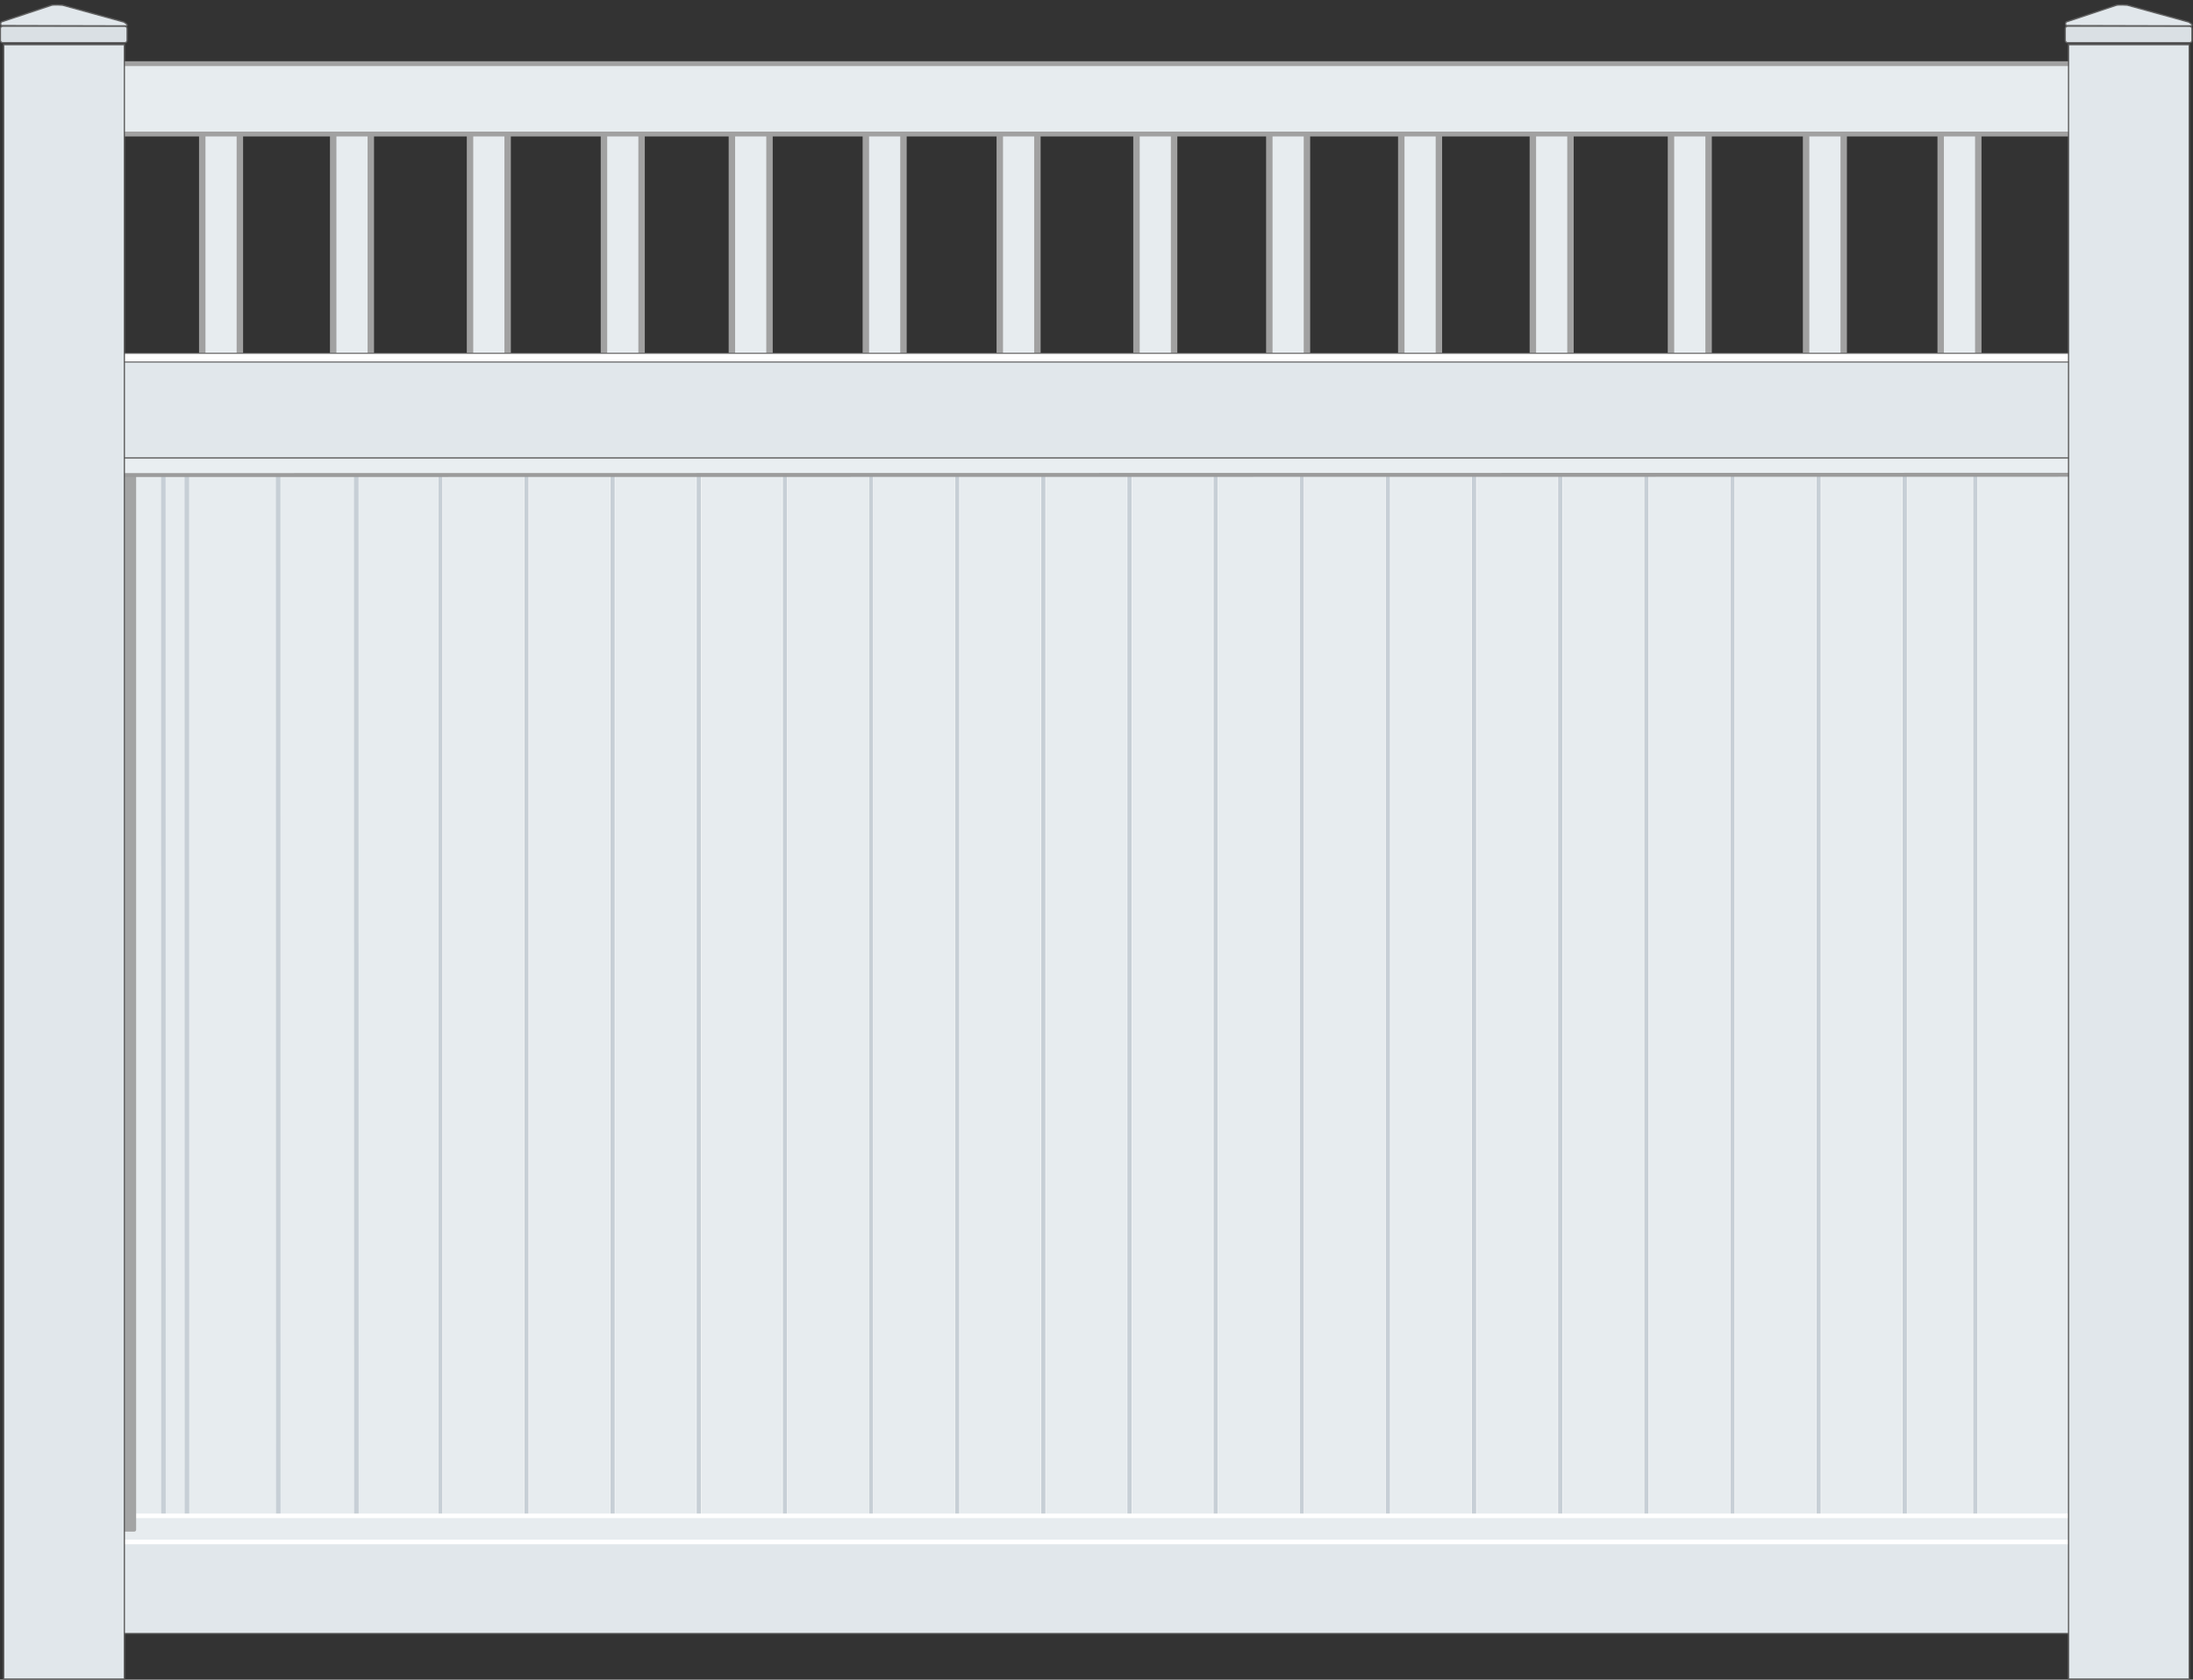
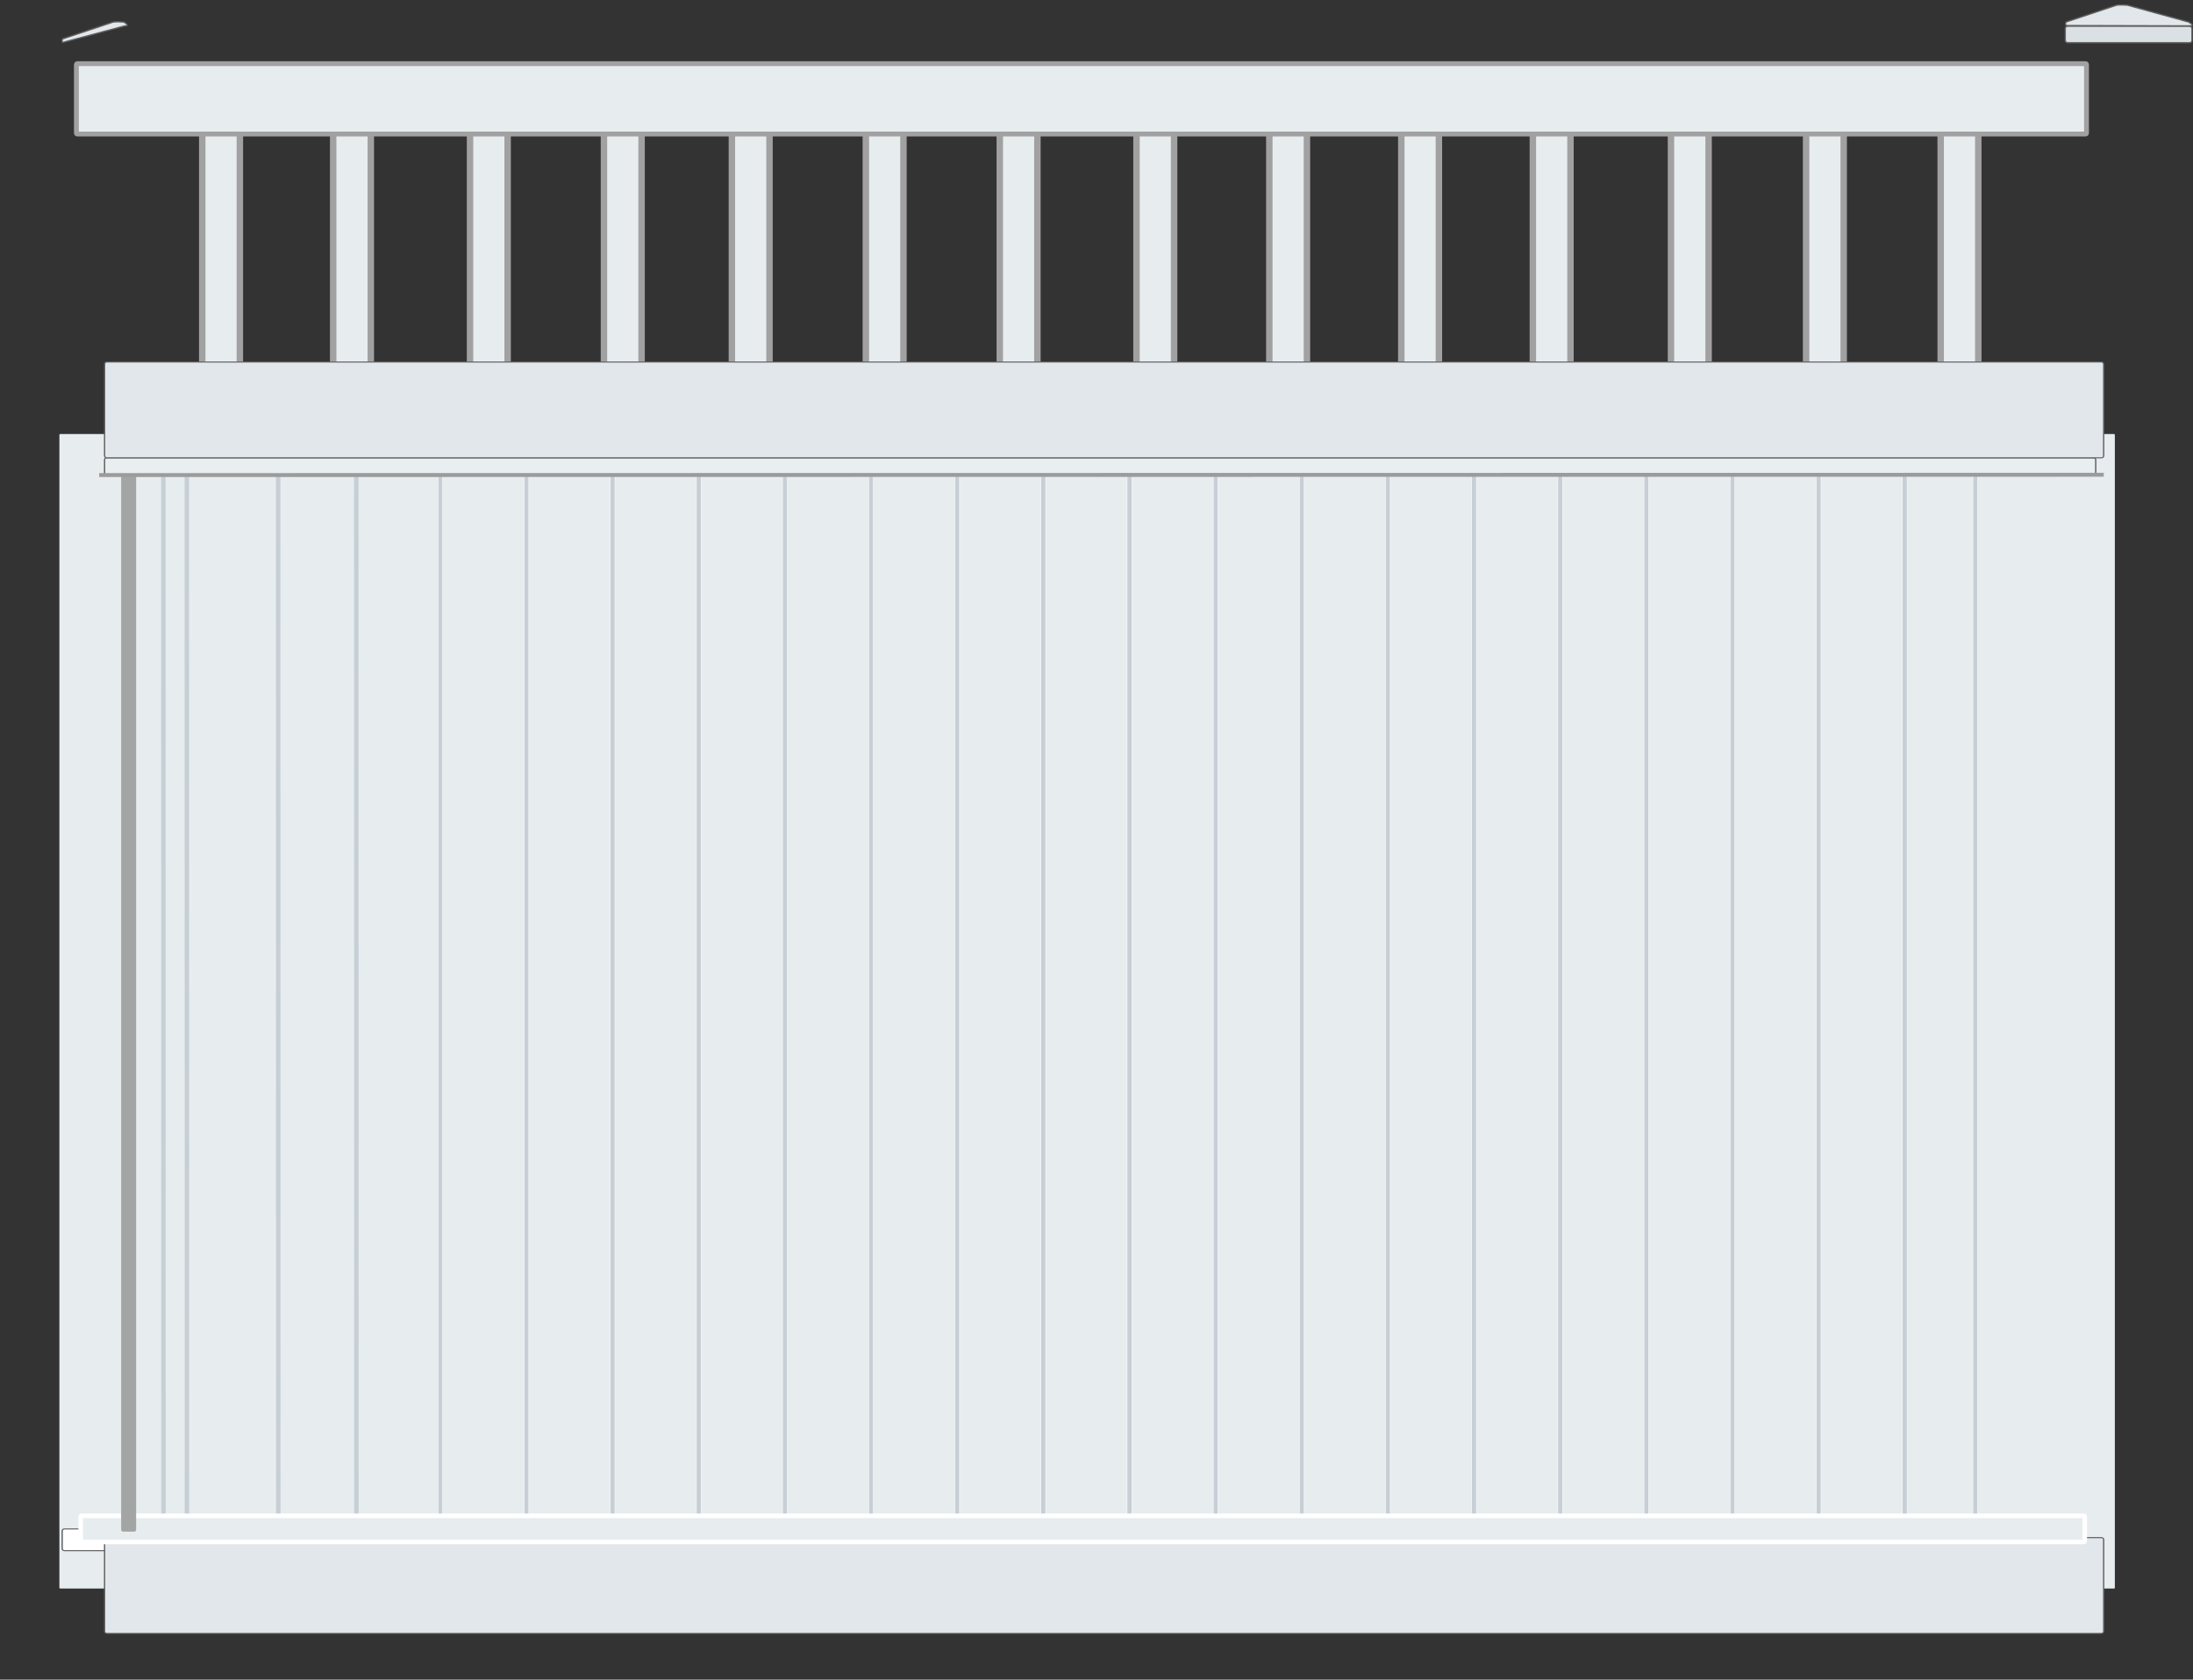
<svg xmlns="http://www.w3.org/2000/svg" xmlns:ns1="http://www.inkscape.org/namespaces/inkscape" xmlns:ns2="http://sodipodi.sourceforge.net/DTD/sodipodi-0.dtd" xmlns:xlink="http://www.w3.org/1999/xlink" width="492.569" height="377.235" viewBox="0 0 492.569 377.235" version="1.1" id="svg5" xml:space="preserve" ns1:version="1.2 (dc2aeda, 2022-05-15)" ns2:docname="vinyl-privacy-picket-accent.svg">
  <rect x="0" y="0" width="492.569" height="377.235" fill="#333333" stroke="none" />
  <ns2:namedview id="namedview7" pagecolor="#ffffff" bordercolor="#666666" borderopacity="1.0" ns1:showpageshadow="2" ns1:pageopacity="0.0" ns1:pagecheckerboard="0" ns1:deskcolor="#d1d1d1" ns1:document-units="px" showgrid="false" ns1:zoom="1.0456808" ns1:cx="101.84753" ns1:cy="104.71647" ns1:window-width="1688" ns1:window-height="979" ns1:window-x="176" ns1:window-y="25" ns1:window-maximized="0" ns1:current-layer="layer2" />
  <defs id="defs2" />
  <g ns1:label="Layer 1" ns1:groupmode="layer" id="layer1" transform="translate(372.638,-190.363)" />
  <g ns1:groupmode="layer" id="layer2" ns1:label="Layer 2" transform="translate(-4.421,-40.222)">
    <g id="g18707" transform="matrix(1,0,0,0.822,-0.015,74.17)">
      <rect style="fill:#e7ecef;fill-opacity:1;stroke:#a1a1a1;stroke-width:1.448;stroke-dasharray:none;stroke-dashoffset:0.865;stroke-opacity:1" id="rect17198" width="8.448" height="72.521" x="49.864" y="-8.751" ry="0.326" />
      <use x="0" y="0" xlink:href="#rect17198" id="use17200" transform="translate(29.41,-0.676)" />
      <use x="0" y="0" xlink:href="#rect17198" id="use17202" transform="translate(60.143,-0.676)" />
      <use x="0" y="0" xlink:href="#use17200" id="use17204" transform="translate(60.819)" />
      <use x="0" y="0" xlink:href="#rect17198" id="use17206" transform="translate(118.963,-0.676)" />
      <use x="0" y="0" xlink:href="#use17200" id="use17208" transform="translate(119.639)" />
      <use x="0" y="0" xlink:href="#use17202" id="use17210" transform="translate(118.991,-0.676)" />
      <use x="0" y="0" xlink:href="#rect17198" id="use17214" transform="translate(209.839,-2.029)" />
      <use x="0" y="0" xlink:href="#use17200" id="use17216" transform="translate(210.264,-0.956)" />
      <use x="0" y="0" xlink:href="#use17202" id="use17218" transform="translate(209.172,-1.352)" />
      <use x="0" y="0" xlink:href="#use17204" id="use17220" transform="translate(208.639,-1.633)" />
      <use x="0" y="0" xlink:href="#use17206" id="use17222" transform="translate(210.928,-0.956)" />
      <use x="0" y="0" xlink:href="#use17208" id="use17224" transform="translate(211.189,-0.676)" />
      <use x="0" y="0" xlink:href="#use17210" id="use17226" transform="translate(211.333,-2.309)" />
    </g>
    <rect style="fill:#e7ecef;fill-opacity:1;stroke:#a1a1a1;stroke-width:1.092;stroke-dasharray:none;stroke-dashoffset:0.865;stroke-opacity:1" id="rect16366" width="451.492" height="15.797" x="21.579" y="54.523" ry="0.182" />
    <rect style="fill:#e7ecef;fill-opacity:1;stroke:none;stroke-width:1.028;stroke-dasharray:none;stroke-dashoffset:0.865;stroke-opacity:1" id="rect8944" width="461.676" height="259.299" x="17.76" y="137.694" ry="0.183" />
    <g id="g9642" transform="matrix(3.324,0,0,2.733,-110.063,-2.673)">
      <path style="fill:none;fill-opacity:1;stroke:#c7cfd6;stroke-width:0.3;stroke-dasharray:none;stroke-dashoffset:0.865;stroke-opacity:1" d="m 45.479,53.846 0.01,88.75" id="path5554" />
      <use x="0" y="0" xlink:href="#path5554" id="use7689" transform="translate(1.587)" />
      <use x="0" y="0" xlink:href="#use7689" id="use7691" transform="translate(6.171,0.045)" />
      <use x="0" y="0" xlink:href="#use7691" id="use7693" transform="translate(5.278,0.134)" style="stroke:#e2e2e2;stroke-opacity:1" />
      <rect style="fill:#c7cfd6;fill-opacity:1;stroke:#ffffff;stroke-width:0.032;stroke-dasharray:none;stroke-dashoffset:0.865;stroke-opacity:1" id="rect7747" width="0.319" height="90.839" x="64.035" y="54.242" ry="0.221" />
      <use x="0" y="0" xlink:href="#rect7747" id="use8163" transform="translate(5.821)" />
      <use x="0" y="0" xlink:href="#use8163" id="use8165" transform="translate(5.821)" />
      <use x="0" y="0" xlink:href="#use8165" id="use8167" transform="translate(5.821)" />
      <use x="0" y="0" xlink:href="#use8167" id="use8169" transform="translate(5.821)" />
      <use x="0" y="0" xlink:href="#use8169" id="use8171" transform="translate(5.821)" />
      <use x="0" y="0" xlink:href="#use8171" id="use8173" transform="translate(5.821)" />
      <use x="0" y="0" xlink:href="#use8173" id="use8175" transform="translate(5.821)" />
      <use x="0" y="0" xlink:href="#use8175" id="use8177" transform="translate(5.821)" />
      <use x="0" y="0" xlink:href="#use8177" id="use8179" transform="translate(5.821)" />
      <use x="0" y="0" xlink:href="#use8179" id="use8181" transform="translate(5.821)" />
      <use x="0" y="0" xlink:href="#use8181" id="use8183" transform="translate(5.821)" />
      <use x="0" y="0" xlink:href="#use8183" id="use8185" transform="translate(5.821)" />
      <use x="0" y="0" xlink:href="#use8185" id="use8187" transform="translate(5.821)" />
      <use x="0" y="0" xlink:href="#use8187" id="use8189" transform="translate(5.821)" />
      <use x="0" y="0" xlink:href="#use8189" id="use8191" transform="translate(5.821)" />
      <use x="0" y="0" xlink:href="#use8191" id="use8193" transform="translate(5.821)" />
      <use x="0" y="0" xlink:href="#use8193" id="use8195" transform="translate(5.821)" />
      <use x="0" y="0" xlink:href="#use8195" id="use8197" transform="translate(4.763)" />
    </g>
    <g id="g3082" transform="matrix(3.324,0,0,2.733,-110.063,261.354)">
      <rect style="fill:#ffffff;fill-opacity:1;stroke:#606060;stroke-width:0.088;stroke-dashoffset:0.865" id="rect3078" width="136.334" height="1.789" x="38.646" y="44.729" ry="0.153" />
      <rect style="fill:#e1e7eb;fill-opacity:1;stroke:#606060;stroke-width:0.087;stroke-dashoffset:0.865" id="rect3080" width="135.082" height="7.873" x="41.508" y="45.444" ry="0.153" />
    </g>
    <rect style="fill:#e7ecef;fill-opacity:1;stroke:#ffffff;stroke-width:1.028;stroke-dasharray:none;stroke-dashoffset:0.865;stroke-opacity:1" id="rect8251" width="450.138" height="5.867" x="22.54" y="380.656" ry="0.183" />
    <rect style="fill:#a3a4a4;fill-opacity:1;stroke:none;stroke-width:1.836;stroke-dasharray:none;stroke-dashoffset:0.865;stroke-opacity:1" id="rect4997" width="3.364" height="238.21" x="31.635" y="145.992" ry="0.418" />
    <g id="g4943" transform="matrix(3.324,0,0,2.733,-110.063,-2.673)">
      <rect style="fill:#e9eef1;fill-opacity:1;stroke:#606060;stroke-width:0.088;stroke-dashoffset:0.865" id="rect3084" width="134.545" height="1.431" x="41.508" y="53.317" ry="0.153" />
      <path style="fill:none;fill-opacity:1;stroke:#9b9b9b;stroke-width:0.324;stroke-dasharray:none;stroke-dashoffset:0.865;stroke-opacity:1" d="M 41.143,54.734 176.598,54.71" id="path4831" />
    </g>
    <g id="g3076" transform="matrix(3.324,0,0,2.733,-110.063,-2.673)">
-       <rect style="fill:#ffffff;fill-opacity:1;stroke:#606060;stroke-width:0.088;stroke-dashoffset:0.865" id="rect2864" width="136.334" height="1.789" x="38.646" y="44.729" ry="0.153" />
      <rect style="fill:#e1e7eb;fill-opacity:1;stroke:#606060;stroke-width:0.087;stroke-dashoffset:0.865" id="rect2862" width="135.082" height="7.873" x="41.508" y="45.444" ry="0.153" />
    </g>
    <g id="g2800" transform="matrix(3.323,0,0,3.315,-110.041,-92.158)">
-       <rect style="fill:#e1e7eb;fill-opacity:1;stroke:#606060;stroke-width:0.087;stroke-dashoffset:0.865" id="rect753" width="8.157" height="110.728" x="174.263" y="42.961" ry="0" />
      <rect style="fill:#dae0e4;fill-opacity:1;stroke:#606060;stroke-width:0.088;stroke-dashoffset:0.865" id="rect755" width="8.566" height="1.118" x="174.04" y="41.71" ry="0.157" />
      <path style="fill:#e1e7eb;fill-opacity:1;stroke:#606060;stroke-width:0.088;stroke-dashoffset:0.865" d="m 182.449,41.687 c 0.255,0.018 0.195,-0.108 -0.057,-0.258 l -4.152,-1.144 c 0,0 -0.6,-0.051 -0.779,0.016 -0.179,0.067 -3.355,1.118 -3.355,1.118 -0.06,0.082 -0.066,0.164 0,0.246 z" id="path811" ns2:nodetypes="cccsccc" />
    </g>
    <g id="g2808" transform="matrix(3.323,0,0,3.315,-573.828,-92.158)">
-       <rect style="fill:#e1e7eb;fill-opacity:1;stroke:#606060;stroke-width:0.087;stroke-dashoffset:0.865" id="rect2802" width="8.157" height="110.728" x="174.263" y="42.961" ry="0" />
-       <rect style="fill:#dae0e4;fill-opacity:1;stroke:#606060;stroke-width:0.088;stroke-dashoffset:0.865" id="rect2804" width="8.566" height="1.118" x="174.04" y="41.71" ry="0.157" />
-       <path style="fill:#e1e7eb;fill-opacity:1;stroke:#606060;stroke-width:0.088;stroke-dashoffset:0.865" d="m 182.449,41.687 c 0.255,0.018 0.195,-0.108 -0.057,-0.258 l -4.152,-1.144 c 0,0 -0.6,-0.051 -0.779,0.016 -0.179,0.067 -3.355,1.118 -3.355,1.118 -0.06,0.082 -0.066,0.164 0,0.246 z" id="path2806" ns2:nodetypes="cccsccc" />
+       <path style="fill:#e1e7eb;fill-opacity:1;stroke:#606060;stroke-width:0.088;stroke-dashoffset:0.865" d="m 182.449,41.687 c 0.255,0.018 0.195,-0.108 -0.057,-0.258 c 0,0 -0.6,-0.051 -0.779,0.016 -0.179,0.067 -3.355,1.118 -3.355,1.118 -0.06,0.082 -0.066,0.164 0,0.246 z" id="path2806" ns2:nodetypes="cccsccc" />
    </g>
  </g>
  <g ns1:groupmode="layer" id="layer3" ns1:label="Layer 3" transform="translate(-4.421,-40.222)" />
  <g ns1:groupmode="layer" id="layer4" ns1:label="Layer 4" style="display:inline" transform="translate(-4.421,-40.222)">
    <g id="layer30" ns1:label="Layer 3" style="display:none" transform="translate(4.601,56.027)">
      <rect style="fill:#dee7ee;fill-opacity:1;stroke:#606060;stroke-width:0.088;stroke-dasharray:none;stroke-dashoffset:0.865;stroke-opacity:1" id="rect448336" width="138.671" height="1.787" x="35.204" y="58.792" ry="0.284" />
      <g id="g446725" style="display:inline" transform="translate(-144.556,-1.011)">
-         <rect style="fill:#ffffff;fill-opacity:1;stroke:#6c6c6c;stroke-width:0.058;stroke-dashoffset:0.865" id="rect445783" width="139.502" height="2.022" x="178.421" y="51.579" ry="0.284" />
        <rect style="fill:#dee7ee;fill-opacity:1;stroke:#6c6c6c;stroke-width:0.057;stroke-dashoffset:0.865" id="rect445781" width="137.734" height="7.82" x="179.937" y="52.075" ry="0.275" />
      </g>
      <g id="g445039">
        <rect style="fill:#dee7ee;fill-opacity:1;stroke:#6c6c6c;stroke-width:0.058;stroke-dashoffset:0.865" id="rect444249" width="8.578" height="115.262" x="172.625" y="48.606" />
        <rect style="fill:#c9d7e3;fill-opacity:1;stroke:#6c6c6c;stroke-width:0.058;stroke-dashoffset:0.865" id="rect444251" width="9.003" height="1.358" x="172.355" y="47.196" ry="0.284" />
        <path style="fill:#dee7ee;fill-opacity:1;stroke:#6c6c6c;stroke-width:0.058;stroke-dashoffset:0.865" d="m 181.299,47.184 c 0.066,-0.069 0.107,-0.143 -0.004,-0.242 l -4.404,-1.34 c 0,0 -0.461,-0.145 -0.872,0.013 -0.411,0.158 -3.538,1.264 -3.538,1.264 -0.097,0.095 -0.084,0.19 0.028,0.284 z" id="path444307" ns2:nodetypes="cccsccc" />
      </g>
      <g id="g445777" style="display:inline" transform="translate(-144.556,-1.011)">
        <rect style="fill:#dee7ee;fill-opacity:1;stroke:#6c6c6c;stroke-width:0.058;stroke-dashoffset:0.865" id="rect445771" width="8.578" height="115.262" x="172.625" y="48.606" />
        <rect style="fill:#c9d7e3;fill-opacity:1;stroke:#6c6c6c;stroke-width:0.058;stroke-dashoffset:0.865" id="rect445773" width="9.003" height="1.358" x="172.355" y="47.196" ry="0.284" />
        <path style="fill:#dee7ee;fill-opacity:1;stroke:#6c6c6c;stroke-width:0.058;stroke-dashoffset:0.865" d="m 181.299,47.184 c 0.066,-0.069 0.107,-0.143 -0.004,-0.242 l -4.404,-1.34 c 0,0 -0.461,-0.145 -0.872,0.013 -0.411,0.158 -3.538,1.264 -3.538,1.264 -0.097,0.095 -0.084,0.19 0.028,0.284 z" id="path445775" ns2:nodetypes="cccsccc" />
      </g>
    </g>
  </g>
</svg>